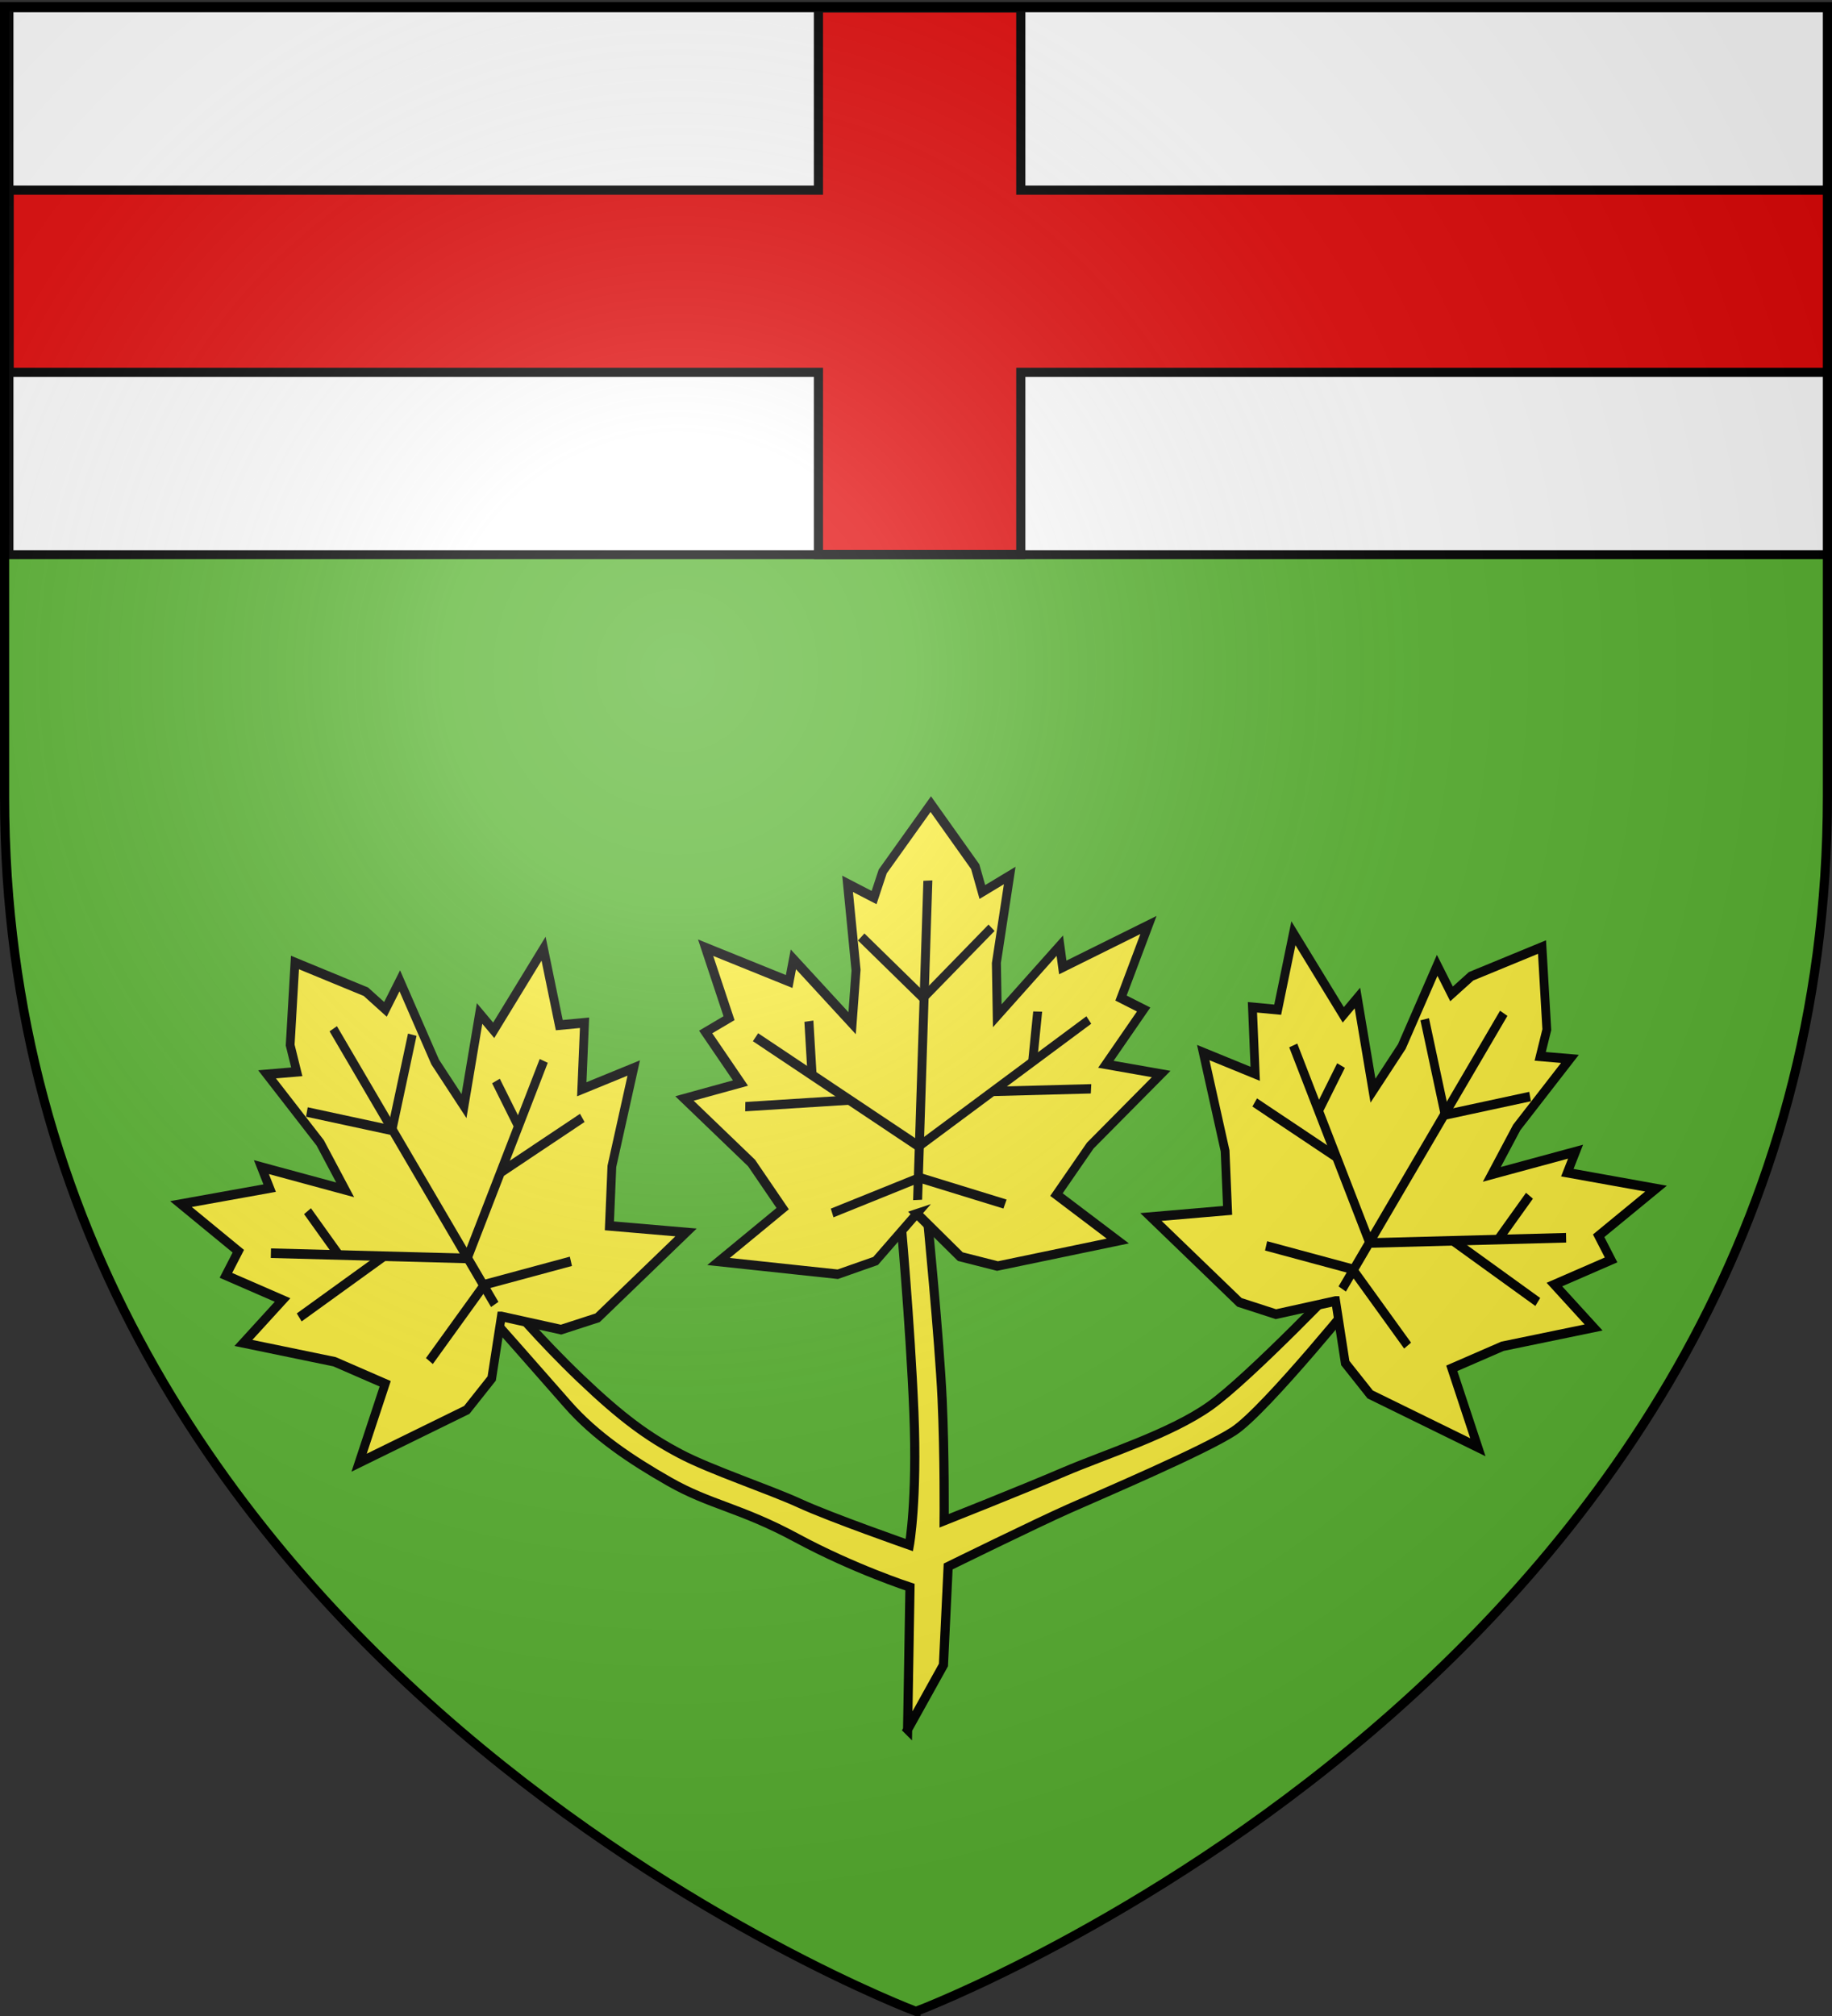
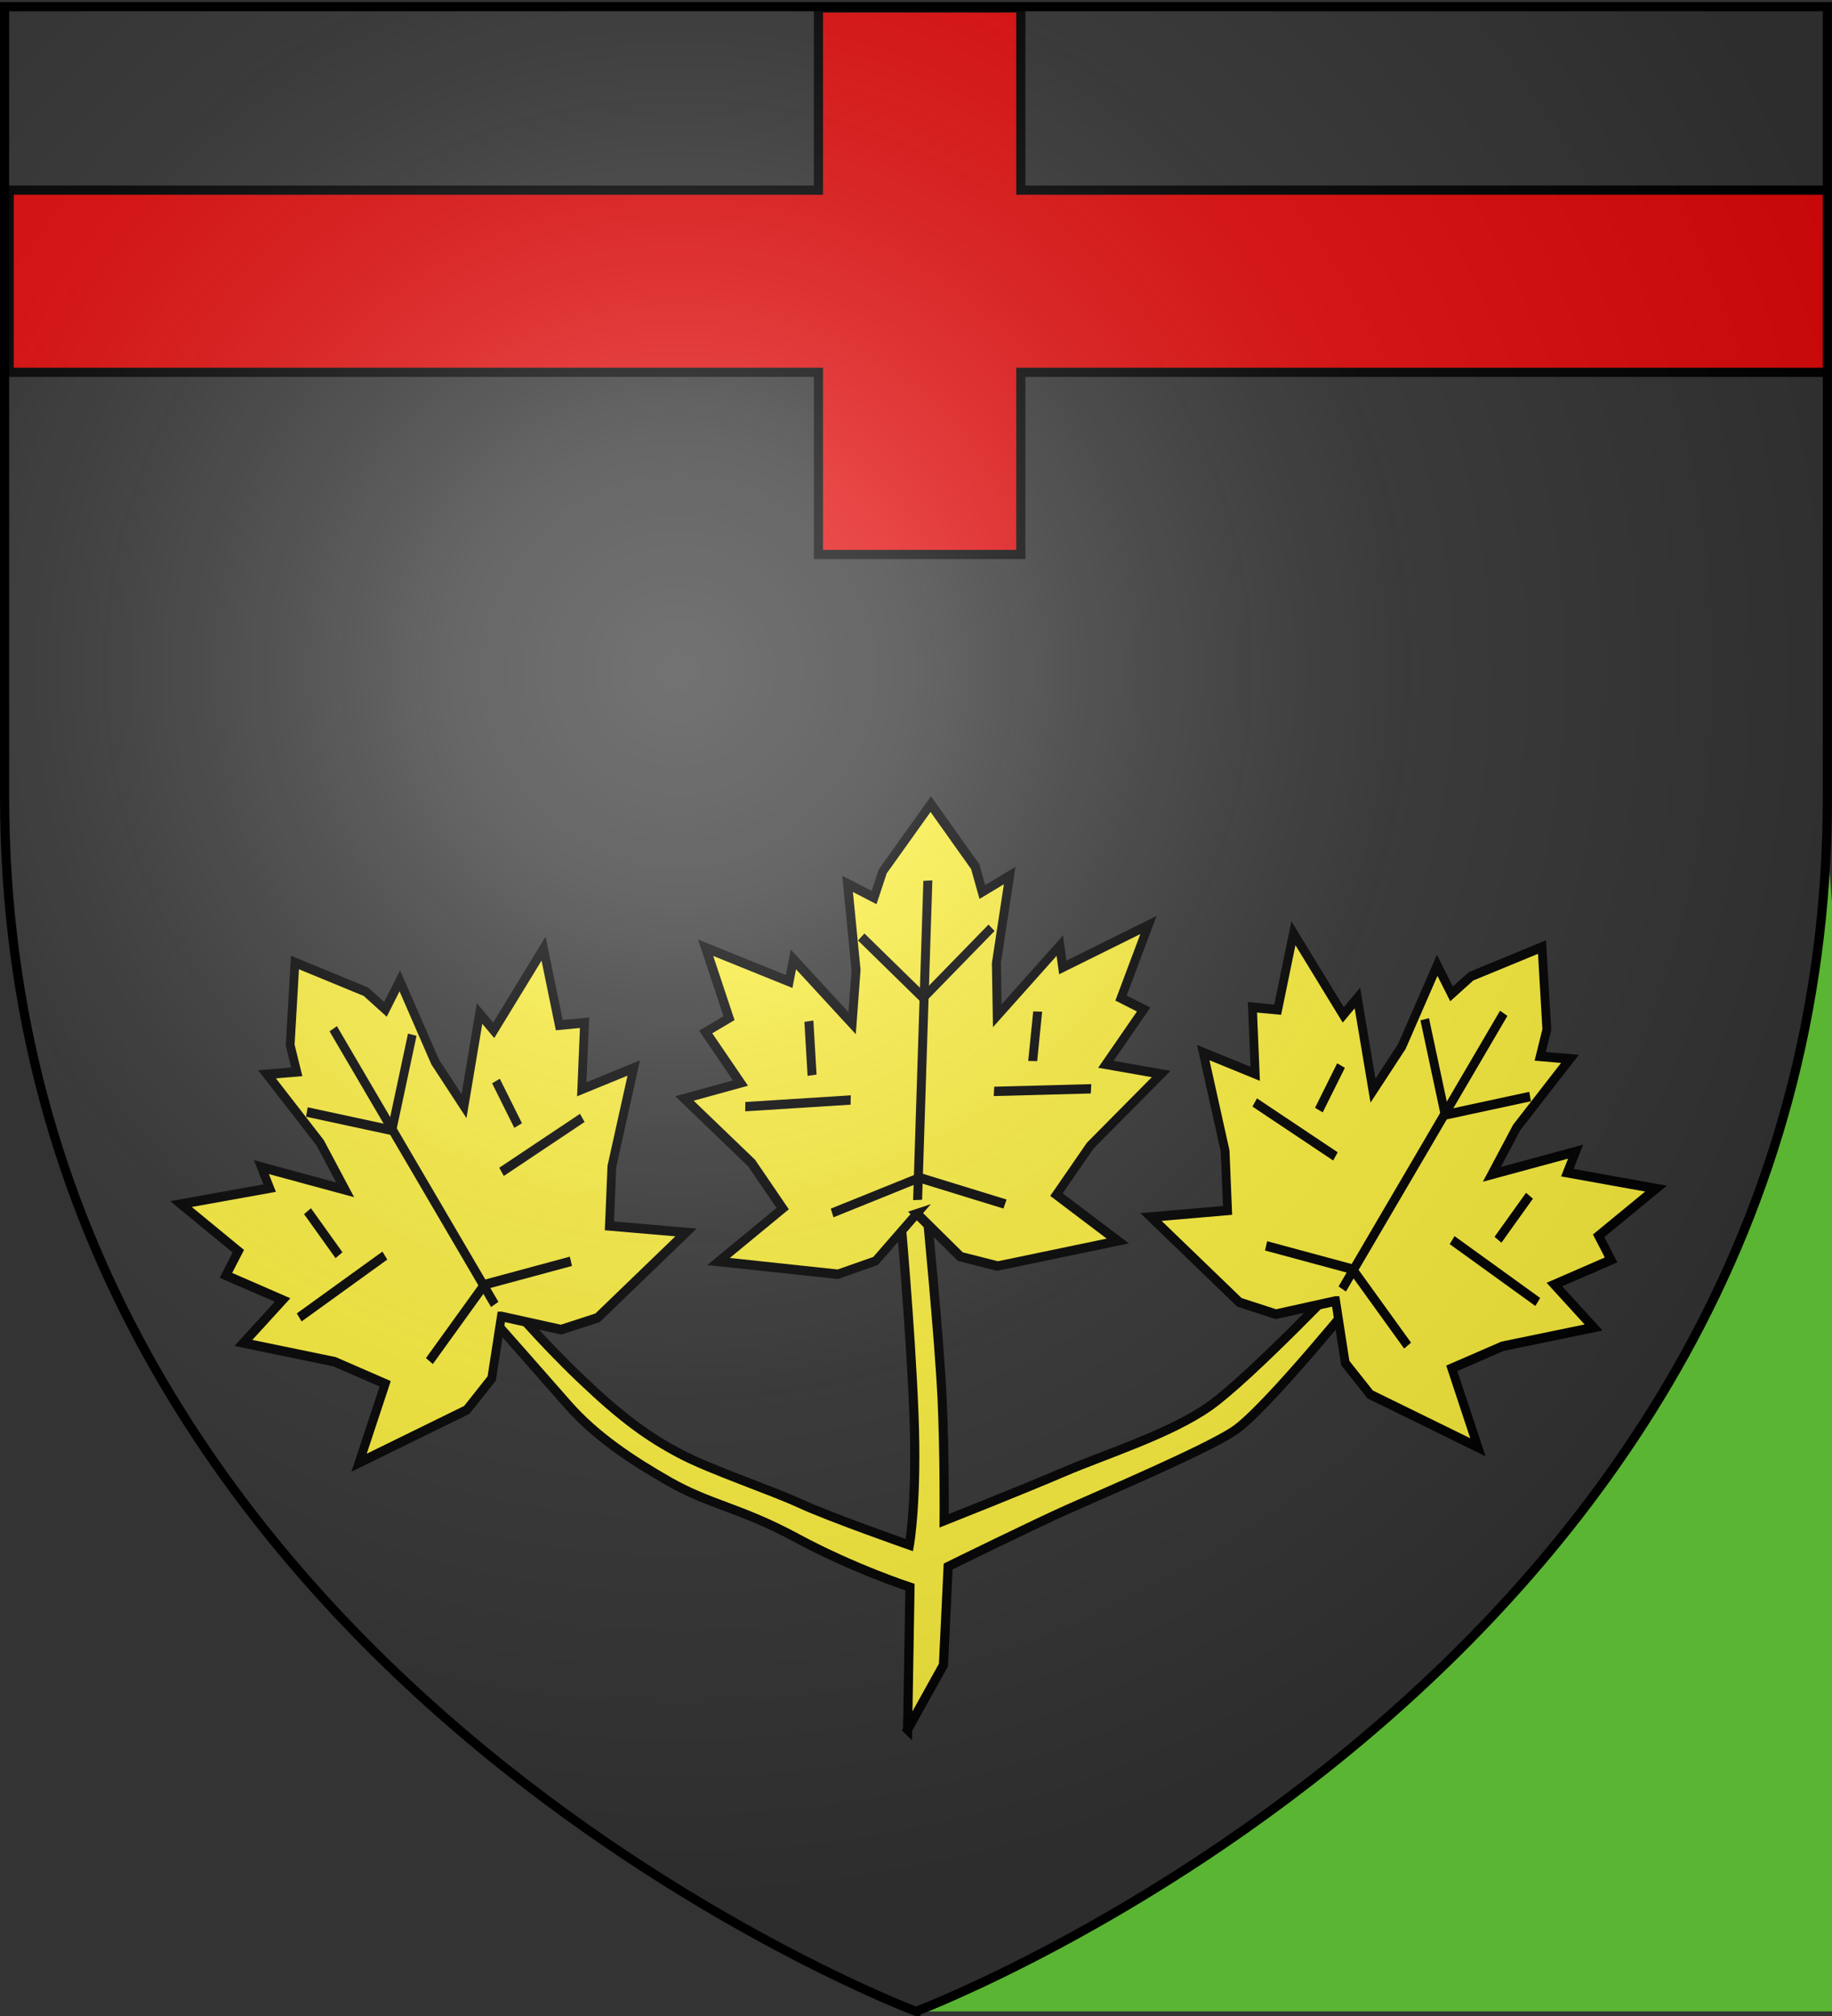
<svg xmlns="http://www.w3.org/2000/svg" xmlns:xlink="http://www.w3.org/1999/xlink" id="svg2" height="660" width="600" version="1.0">
  <rect width="100%" height="100%" fill="#333333" stroke="none" />
  <desc id="desc4">Flag of Canton of Valais (Wallis)</desc>
  <defs id="defs6">
    <radialGradient id="radialGradient3163" gradientUnits="userSpaceOnUse" cy="226.33" cx="221.44" gradientTransform="matrix(1.353 0 0 1.349 -77.629 -85.747)" r="300">
      <stop id="stop2895" stop-color="#fff" stop-opacity=".314" offset="0" />
      <stop id="stop2897" stop-color="#fff" stop-opacity=".251" offset=".19" />
      <stop id="stop2901" stop-color="#6b6b6b" stop-opacity=".125" offset="0.6" />
      <stop id="stop2899" stop-opacity=".125" offset="1" />
    </radialGradient>
  </defs>
  <g id="layer3">
-     <path id="path2855" d="m300 658.5s298.5-112.32 298.5-397.77v-258.55l-597-0.004v258.55c0 285.45 298.5 397.77 298.5 397.77z" fill-rule="evenodd" fill="#5ab532" />
+     <path id="path2855" d="m300 658.5s298.5-112.32 298.5-397.77v-258.55v258.55c0 285.45 298.5 397.77 298.5 397.77z" fill-rule="evenodd" fill="#5ab532" />
  </g>
  <g id="layer4">
    <g id="layer5" transform="translate(1.419 .451)">
-       <rect id="rect2230" height="179.01" width="596.47" stroke="#000" y="2.114" x="1.532" stroke-width="2.902" fill="#fff" />
-     </g>
+       </g>
    <path id="path696" d="m3 121.89h265.05v59.63h66.27v-59.63h265.05v-59.639h-265.05v-59.637h-66.27v59.637h-265.05v59.639z" fill-rule="evenodd" stroke="#000" stroke-width="3" fill="#e20909" />
    <g id="g6727" transform="translate(462.76 -42.989)">
      <path id="path3178" d="m-165.51 609.21l0.78-46.62s-18.39-5.98-37.03-16.04c-18.63-10.06-28.3-10.8-41.89-18.55-12.29-7.01-24.18-14.92-33.24-25.27-9.86-11.27-24.5-27.79-24.5-27.79l4.84-6.05s10.32 12.42 23.92 25.4c13.61 12.97 22.08 19.08 32.68 24.67 9.93 5.25 29.34 11.7 39.12 16.2 10.26 4.71 35.9 13.66 35.9 13.66s2.64-14.59 1.47-43.54c-1.18-28.95-4.51-65.5-4.51-65.5l8.76-0.13s4.1 41.93 5 61.3c0.86 18.78 0.67 39.92 0.67 39.92s25.18-9.97 39.11-15.94c13.75-5.89 34.98-12.5 47.89-21.65 13.148-9.32 45.386-43.17 45.386-43.17l5.537 4.11s-32.553 40.44-43.135 47.33c-9.778 6.36-42.708 20.38-53.858 25.33-10.69 4.74-39.62 18.95-39.62 18.95l-1.54 32.25-11.74 21.13z" fill-rule="evenodd" stroke="#000" stroke-width="3" fill="#fcef3c" />
      <g id="g6708" transform="translate(-168.16 343.91)">
        <g id="g3329" transform="matrix(1.301 -.916 .842 1.424 -1286.9 -684.74)" stroke="#000" stroke-width="1.852" fill="#fcef3c">
          <path id="path3331" d="m366.17 807.73l9.23 8.97 7.73 2.25 24.69-3.74-12.93-9.83 6.69-9.37 14.22-13.47-11.47-2.49 7.48-10.48-4.74-2.5 5.24-14.21-17.44 7.55-0.74-4.35-12.5 13.26-0.49-10.47 2.24-17.21-5.55 2.99-1.62-5.09-9.54-12.86-9.53 12.86-1.63 5.09-5.55-2.99 2.25 17.21-0.5 10.47-12.5-13.26-0.74 4.35-17.44-7.55 5.24 14.21-4.74 2.5 7.48 10.48-11.47 2.49 14.22 13.47 6.69 9.37-12.93 9.83 24.69 3.74 7.73-2.25 8.23-8.97z" fill-rule="evenodd" stroke="#000" stroke-width="1.852" fill="#fcef3c" />
        </g>
        <g id="g3333" transform="matrix(1.012 -.713 .655 1.108 -966.33 -301.05)">
          <path id="path3335" d="m405.47 646.46l0.32-81.25" stroke="#000" stroke-width="2.38" fill="none" />
          <path id="path3337" d="m388.53 578.7l16.94 16.31 17.57-16.94" stroke="#000" stroke-width="2.38" fill="none" />
-           <path id="path3339" d="m405.16 632.66l-43.92-29.8" stroke="#000" stroke-width="2.38" fill="none" />
-           <path id="path3341" d="m405.62 632.66l43.92-29.8" stroke="#000" stroke-width="2.38" fill="none" />
          <path id="path3343" d="m435.91 600.03l-0.95 12.55" stroke="#000" stroke-width="2.38" fill="none" />
          <path id="path3345" d="m376.53 613.29l-1.25-13.81" stroke="#000" stroke-width="2.38" fill="none" />
          <path id="path3347" d="m359.04 620.42l27.92-0.31" stroke="#000" stroke-width="2.38" fill="none" />
          <path id="path3349" d="m424.92 619.8l25.73 0.62" stroke="#000" stroke-width="2.38" fill="none" />
          <path id="path3351" d="m405.79 640.82l22.9 7.84" stroke="#000" stroke-width="2.38" fill="none" />
          <path id="path3353" d="m405.79 640.82l-22.9 7.84" stroke="#000" stroke-width="2.38" fill="none" />
        </g>
      </g>
      <use id="use6723" xlink:href="#g6708" transform="matrix(-1 0 0 1 -323.89 -5.058)" height="660" width="600" y="0" x="0" />
      <use id="use6725" xlink:href="#g6708" transform="matrix(.846 .533 -.533 .846 342.71 198.46)" height="660" width="600" y="0" x="0" />
    </g>
  </g>
  <g id="layer2">
    <path id="path2875" d="m300 658.5s298.5-112.32 298.5-397.77v-258.55l-597-0.004v258.55c0 285.45 298.5 397.77 298.5 397.77z" fill-rule="evenodd" fill="url(#radialGradient3163)" />
  </g>
  <g id="layer1">
    <path id="path1411" d="m300 658.5s-298.5-112.32-298.5-397.77v-258.55l597-0.004v258.55c0 285.45-298.5 397.77-298.5 397.77z" stroke="#000" stroke-width="3" fill="none" />
  </g>
</svg>